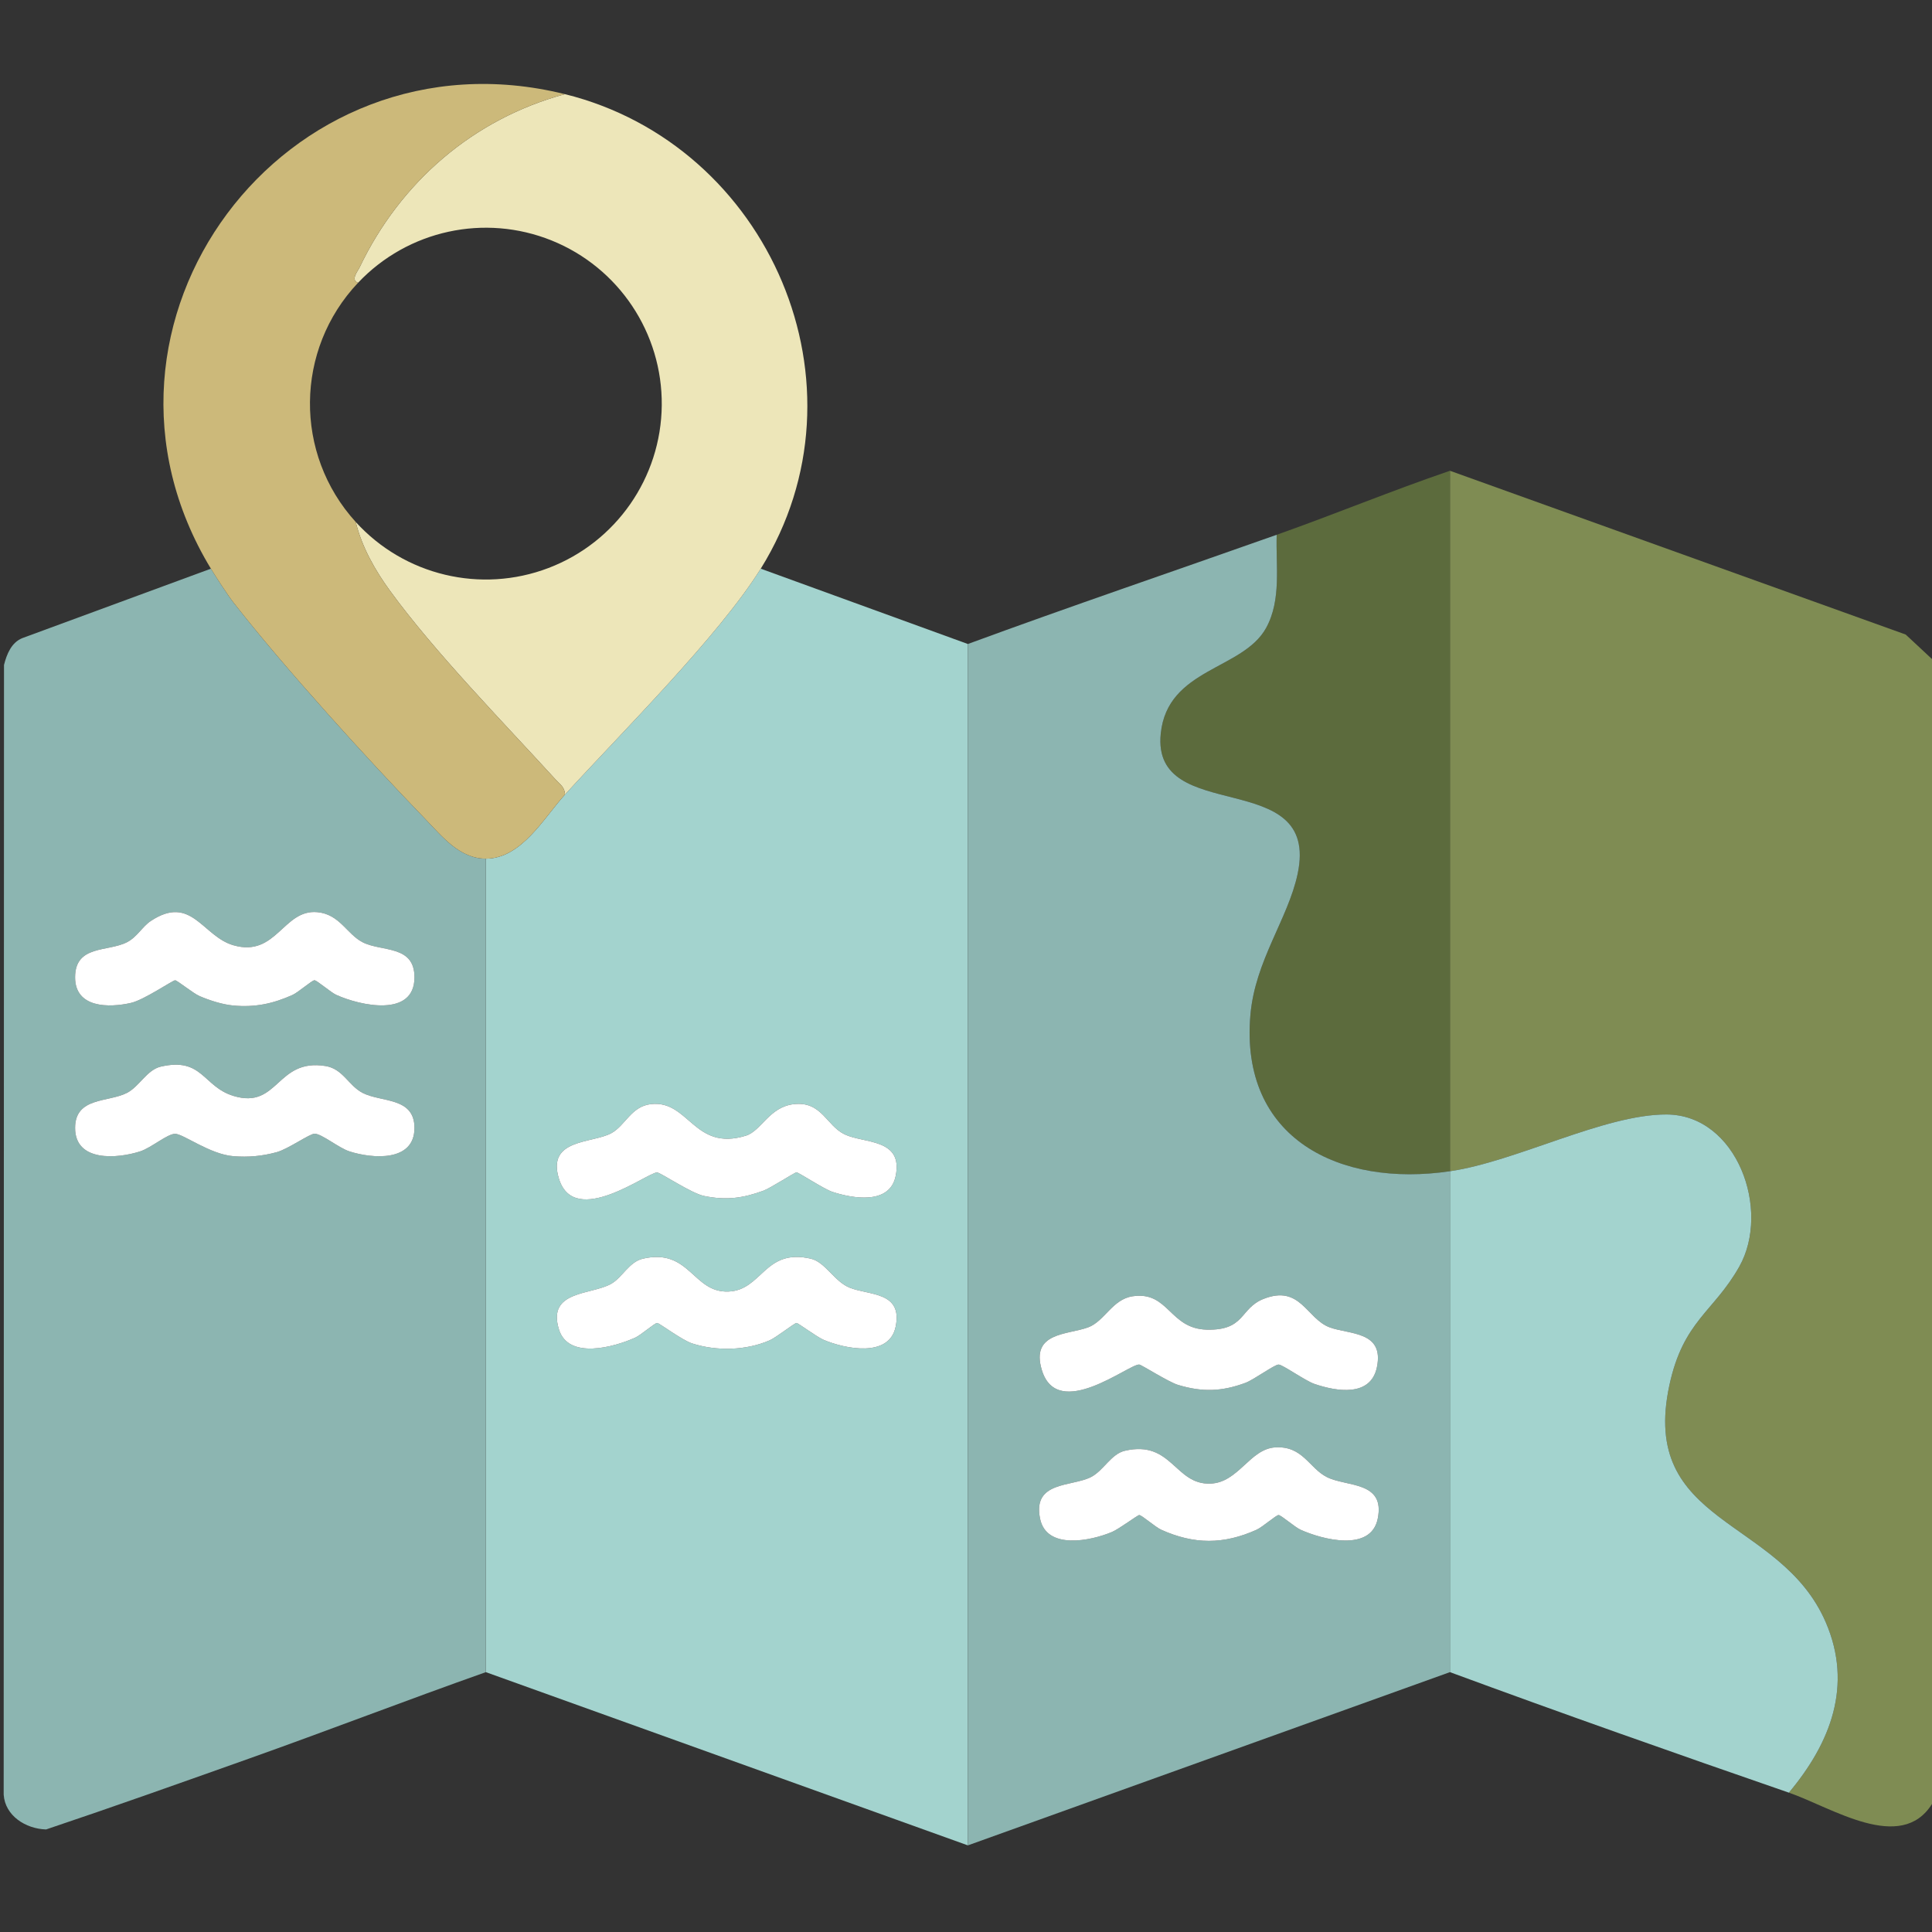
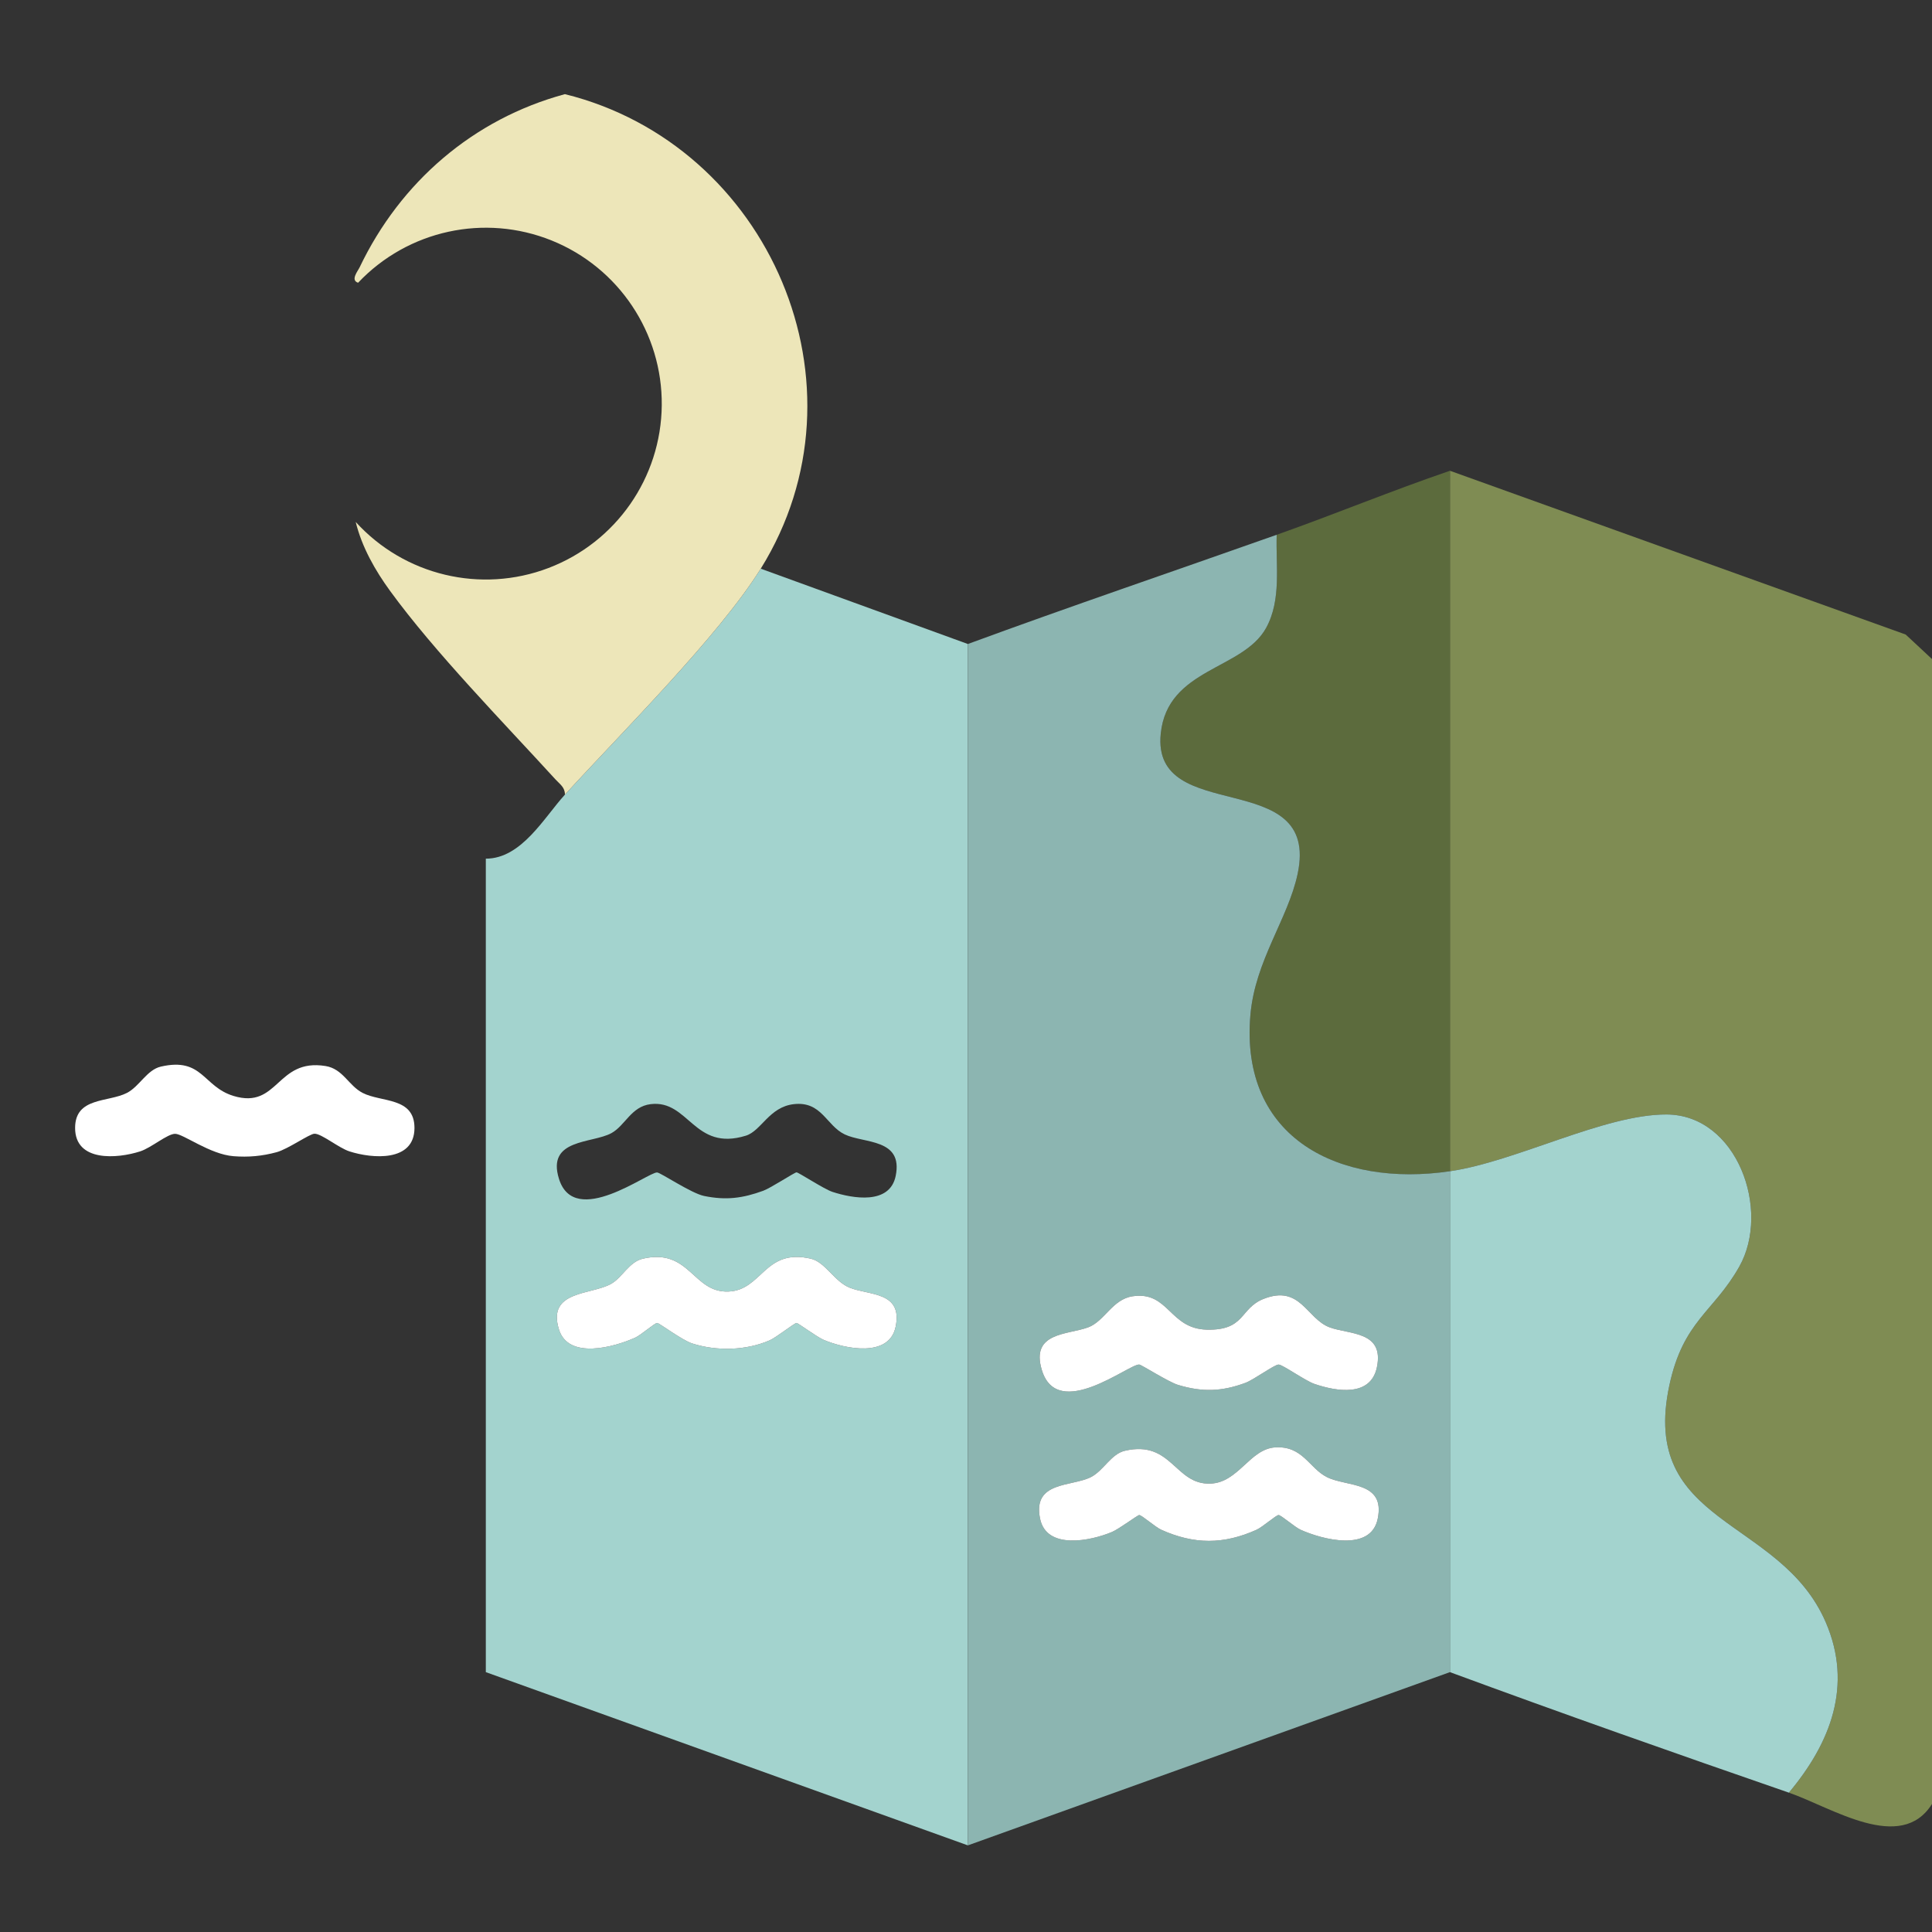
<svg xmlns="http://www.w3.org/2000/svg" id="Calque_1" viewBox="0 0 384 384">
  <rect x="0" y="0" width="384" height="384" fill="#333333" stroke="none" />
  <defs>
    <style>      .st0 {        fill: #fff;      }      .st1 {        fill: #5c6b3d;      }      .st2 {        fill: #8cb5b1;      }      .st3 {        fill: #7f8c53;      }      .st4 {        fill: #a3d3ce;      }      .st5 {        fill: #ccb97a;      }      .st6 {        fill: #ede6b9;      }    </style>
  </defs>
  <g>
    <path class="st3" d="M384,130.994v227.556c-6.199,9.879-19.915.703-28.444-2.246,8.263-9.862,12.771-21.282,7.318-33.891-9.067-20.963-37.105-19.103-31.064-47.119,2.76-12.799,8.799-14.518,13.885-23.542,6.338-11.244-.456-30.203-14.469-30.242-12.35-.034-29.801,9.335-43.038,11.284V93.567l90.582,32.553,5.231,4.874Z" />
    <path class="st4" d="M355.556,356.304c-22.522-7.787-45.014-15.711-67.368-23.953v-99.556c13.237-1.949,30.688-11.319,43.038-11.284,14.012.039,20.807,18.998,14.469,30.242-5.086,9.024-11.125,10.743-13.885,23.542-6.042,28.016,21.997,26.156,31.064,47.119,5.453,12.609.945,24.029-7.318,33.891Z" />
    <path class="st1" d="M288.187,232.795c-21.85,3.218-41.78-6.403-39.661-31.052.929-10.807,7.483-19.089,9.386-28.037,4.591-21.583-29.085-9.364-27.203-27.896,1.323-13.027,16.368-12.641,20.953-21.024,3.065-5.604,1.89-12.358,2.092-18.493,11.502-4.071,22.875-8.778,34.433-12.725v139.228Z" />
  </g>
  <g>
    <g>
      <path class="st4" d="M192.374,128v238.784l-95.813-34.433v-161.684c7.109-0,11.6-8.211,15.719-12.725,11.168-12.236,30.642-31.581,38.924-44.912l41.17,14.971ZM129.322,219.458c-3.869.465-5.043,4.236-7.785,5.752-3.814,2.109-12.963,1.06-10.43,9.116,3.11,9.89,17.694-1.393,19.506-1.29.708.04,6.771,4.144,9.32,4.669,4.392.904,7.696.454,11.776-1.036,1.491-.544,6.228-3.657,6.606-3.657.406-0,5.46,3.334,7.132,3.88,4.027,1.317,11.387,2.627,12.573-3.151,1.543-7.516-6.312-6.433-10.133-8.272-3.686-1.774-4.565-6.641-10.12-6.009-4.882.556-6.453,5.316-9.516,6.264-10.356,3.205-11.311-7.182-18.93-6.267ZM127.781,250.173c-2.723.628-4.06,3.692-6.255,4.967-3.947,2.292-12.885,1.276-10.418,9.127,1.886,6.003,10.936,3.5,15.156,1.598,1.143-.515,3.859-2.913,4.357-2.913.402-0,4.948,3.424,6.947,4.066,4.874,1.565,10.711,1.431,15.426-.623,1.281-.558,4.927-3.443,5.323-3.443.318-0,4.024,2.776,5.407,3.36,4.255,1.794,13.021,3.603,14.298-2.629,1.436-7.006-5.305-6.187-9.155-7.753-3.063-1.245-4.83-5.093-7.711-5.757-9.233-2.127-9.636,6.28-16.377,6.533-7.101.266-7.651-8.687-16.997-6.533Z" />
-       <path class="st0" d="M129.322,219.458c7.619-.915,8.574,9.472,18.93,6.267,3.063-.948,4.634-5.708,9.516-6.264,5.556-.633,6.434,4.235,10.12,6.009,3.821,1.838,11.676.756,10.133,8.272-1.186,5.778-8.546,4.468-12.573,3.151-1.671-.546-6.726-3.88-7.132-3.88-.378 0-5.115,3.113-6.606,3.657-4.081,1.489-7.385,1.939-11.776,1.036-2.549-.525-8.612-4.629-9.32-4.669-1.812-.103-16.396,11.18-19.506,1.29-2.533-8.056,6.615-7.007,10.43-9.116,2.742-1.516,3.915-5.287,7.785-5.752Z" />
      <path class="st0" d="M127.781,250.173c9.346-2.154,9.896,6.799,16.997,6.533,6.741-.253,7.144-8.66,16.377-6.533,2.881.664,4.647,4.512,7.711,5.757,3.851,1.565,10.591.747,9.155,7.753-1.277,6.232-10.043,4.423-14.298,2.629-1.384-.583-5.089-3.36-5.407-3.36-.396 0-4.043,2.886-5.323,3.443-4.715,2.053-10.552,2.188-15.426.623-1.999-.642-6.544-4.067-6.947-4.066-.498 0-3.214,2.398-4.357,2.913-4.219,1.902-13.27,4.405-15.156-1.598-2.467-7.851,6.471-6.835,10.418-9.127,2.195-1.275,3.532-4.339,6.255-4.967Z" />
      <g>
        <path class="st2" d="M253.754,106.292c-.201,6.135.974,12.889-2.092,18.493-4.585,8.383-19.63,7.997-20.953,21.024-1.882,18.533,31.794,6.314,27.203,27.896-1.904,8.949-8.457,17.23-9.386,28.037-2.119,24.649,17.811,34.27,39.661,31.052v99.556l-95.813,34.433v-238.784c20.362-7.485,40.929-14.469,61.38-21.708ZM225.135,257.642c-4.049.59-5.579,4.963-8.848,6.177-4.047,1.504-11.527.927-9.203,8.516,3.132,10.23,17.301-1.242,19.342-1.124.434.025,5.829,3.476,7.701,4.042,4.836,1.463,8.699,1.335,13.404-.401,1.699-.627,5.764-3.637,6.598-3.637.799-0,5.285,3.22,7.133,3.851,4.347,1.484,11.162,2.66,12.407-3.316,1.503-7.218-5.494-6.48-9.394-7.931-4.611-1.716-5.807-8.588-13.197-5.626-4.672,1.872-3.567,6.261-11.185,6.088-7.503-.17-7.559-7.689-14.758-6.64ZM253.484,287.677c-5.069.292-7.311,6.995-12.894,7.204-7.101.266-7.651-8.686-16.997-6.533-2.766.637-4.251,3.954-6.743,5.227-3.881,1.982-11.667.761-10.123,8.282,1.279,6.232,10.042,4.423,14.298,2.629,1.383-.583,5.089-3.36,5.407-3.359.498 0,3.214,2.398,4.357,2.913,6.55,2.954,12.425,2.957,18.983,0,1.142-.515,3.86-2.913,4.357-2.913.497,0,3.214,2.398,4.357,2.913,4.35,1.96,13.984,4.491,15.348-2.183,1.539-7.526-6.22-6.289-10.123-8.282-3.536-1.806-4.767-6.213-10.227-5.899Z" />
        <path class="st0" d="M225.135,257.642c7.199-1.049,7.255,6.47,14.758,6.64,7.618.172,6.513-4.216,11.185-6.088,7.39-2.962,8.585,3.911,13.197,5.626,3.9,1.451,10.897.713,9.394,7.931-1.244,5.976-8.06,4.801-12.407,3.316-1.848-.631-6.335-3.851-7.133-3.851-.834 0-4.899,3.01-6.598,3.637-4.705,1.737-8.567,1.864-13.404.401-1.872-.566-7.267-4.017-7.701-4.042-2.042-.117-16.21,11.354-19.342,1.124-2.323-7.589,5.156-7.012,9.203-8.516,3.268-1.215,4.798-5.587,8.848-6.177Z" />
        <path class="st0" d="M253.484,287.677c5.46-.314,6.691,4.093,10.227,5.899,3.903,1.994,11.661.756,10.123,8.282-1.364,6.673-10.999,4.143-15.348,2.183-1.143-.515-3.859-2.913-4.357-2.913-.497,0-3.214,2.398-4.357,2.913-6.558,2.957-12.432,2.954-18.983,0-1.143-.515-3.859-2.913-4.357-2.913-.318-0-4.024,2.776-5.407,3.359-4.256,1.794-13.018,3.603-14.298-2.629-1.544-7.522,6.241-6.3,10.123-8.282,2.493-1.273,3.977-4.59,6.743-5.227,9.346-2.154,9.895,6.799,16.997,6.533,5.582-.209,7.825-6.913,12.894-7.204Z" />
      </g>
    </g>
    <g>
-       <path class="st2" d="M84.565,162.827c-11.658-12.07-27.972-30.028-38.156-43.061-1.114-1.425-3.486-5.081-4.491-6.737l-37.476,13.799c-2.185.881-3.106,3.203-3.646,5.337l-.065,224.53c.279,4.218,4.388,6.804,8.43,6.921,13.469-4.523,26.864-9.296,40.242-14.049,15.748-5.596,31.399-11.64,47.158-17.216v-161.684c-5.214 0-8.688-4.414-11.996-7.84ZM69.45,228.843c-2.15-.694-5.563-3.552-6.953-3.508-1.004.032-5.256,3.063-7.524,3.674-2.896.781-5.577,1.026-8.564.792-4.695-.367-9.977-4.447-11.602-4.447-1.546-0-4.719,2.769-6.947,3.489-4.527,1.463-12.93,2.156-12.93-4.656.001-6.176,6.576-5.051,10.296-6.961,2.488-1.277,3.978-4.592,6.742-5.229,8.318-1.917,8.357,3.978,14.441,5.827,8.972,2.727,8.495-7.536,18.298-5.943,3.482.566,4.568,3.902,7.376,5.345,3.718,1.911,10.295.783,10.296,6.961.001,6.813-8.403,6.118-12.93,4.656ZM66.86,197.748c-1.143-.515-3.859-2.913-4.357-2.913-.498,0-3.214,2.398-4.357,2.913-3.864,1.741-7.462,2.504-11.737,2.111-2.209-.203-4.701-1.009-6.735-1.874-1.273-.541-4.445-3.148-4.867-3.147-.492 0-6.157,3.897-8.762,4.493-4.404,1.008-11.121,1.036-11.116-5.086.005-6.466,6.499-5.022,10.295-6.962,2.054-1.049,3.043-3.101,4.751-4.231,8.104-5.361,10.259,3.056,16.433,4.831,8.528,2.452,9.882-7.213,16.662-6.581,4.465.416,5.855,4.367,9.014,5.982,3.796,1.94,10.29.496,10.295,6.962.006,8.044-10.763,5.647-15.52,3.503Z" />
-       <path class="st0" d="M46.409,187.883c8.528,2.452,9.882-7.213,16.662-6.581,4.465.416,5.855,4.367,9.014,5.982,3.796,1.94,10.29.496,10.295,6.962.006,8.044-10.763,5.647-15.52,3.503-1.143-.515-3.859-2.913-4.357-2.913-.498,0-3.214,2.398-4.357,2.913-3.864,1.741-7.462,2.504-11.737,2.111-2.209-.203-4.701-1.009-6.735-1.874-1.273-.541-4.445-3.148-4.867-3.147-.492.001-6.157,3.897-8.762,4.493-4.404,1.008-11.121,1.036-11.116-5.086.005-6.466,6.499-5.022,10.295-6.962,2.054-1.049,3.043-3.101,4.751-4.231,8.104-5.361,10.259,3.056,16.433,4.831Z" />
-       <path class="st0" d="M46.409,217.825c8.972,2.727,8.495-7.536,18.298-5.943,3.482.566,4.568,3.902,7.376,5.345,3.718,1.911,10.295.783,10.296,6.961.001,6.813-8.403,6.118-12.93,4.656-2.15-.694-5.563-3.553-6.953-3.508-1.004.032-5.256,3.063-7.524,3.674-2.896.781-5.577,1.026-8.564.792-4.695-.367-9.977-4.447-11.602-4.447-1.546-0-4.719,2.769-6.947,3.489-4.527,1.463-12.93,2.157-12.93-4.656.001-6.176,6.576-5.051,10.296-6.961,2.488-1.277,3.978-4.592,6.742-5.229,8.318-1.917,8.357,3.978,14.441,5.827Z" />
+       <path class="st0" d="M46.409,217.825c8.972,2.727,8.495-7.536,18.298-5.943,3.482.566,4.568,3.902,7.376,5.345,3.718,1.911,10.295.783,10.296,6.961.001,6.813-8.403,6.118-12.93,4.656-2.15-.694-5.563-3.553-6.953-3.508-1.004.032-5.256,3.063-7.524,3.674-2.896.781-5.577,1.026-8.564.792-4.695-.367-9.977-4.447-11.602-4.447-1.546-0-4.719,2.769-6.947,3.489-4.527,1.463-12.93,2.157-12.93-4.656.001-6.176,6.576-5.051,10.296-6.961,2.488-1.277,3.978-4.592,6.742-5.229,8.318-1.917,8.357,3.978,14.441,5.827" />
    </g>
  </g>
  <g>
    <path class="st6" d="M151.205,113.029c-8.282,13.332-27.756,32.676-38.924,44.912.019-1.468-1.012-2.08-1.857-3.006-10.356-11.34-24.031-25.321-32.886-37.48-2.933-4.028-5.599-8.659-6.839-13.715,9.673,10.641,24.875,14.274,38.314,9.156,13.439-5.118,22.373-17.944,22.516-32.324.143-14.38-8.533-27.381-21.868-32.766s-28.606-2.056-38.489,8.391c-1.565-.508-.06-2.299.305-3.062,8.094-16.947,22.584-29.485,40.804-34.423,40.671,10.075,61.476,58.014,38.924,94.316Z" />
-     <path class="st5" d="M112.281,18.713c-18.219,4.938-32.71,17.477-40.804,34.423-.364.763-1.869,2.554-.305,3.062-12.568,13.285-12.774,34.01-.474,47.543,1.24,5.056,3.906,9.687,6.839,13.715,8.855,12.159,22.53,26.139,32.886,37.48.845.925,1.875,1.538,1.857,3.006-4.12,4.514-8.61,12.725-15.719,12.725-5.214 0-8.688-4.414-11.996-7.84-11.658-12.07-27.972-30.028-38.156-43.061-1.114-1.426-3.486-5.081-4.491-6.737C12.424,64.443,56.56,4.91,112.281,18.713Z" />
  </g>
</svg>